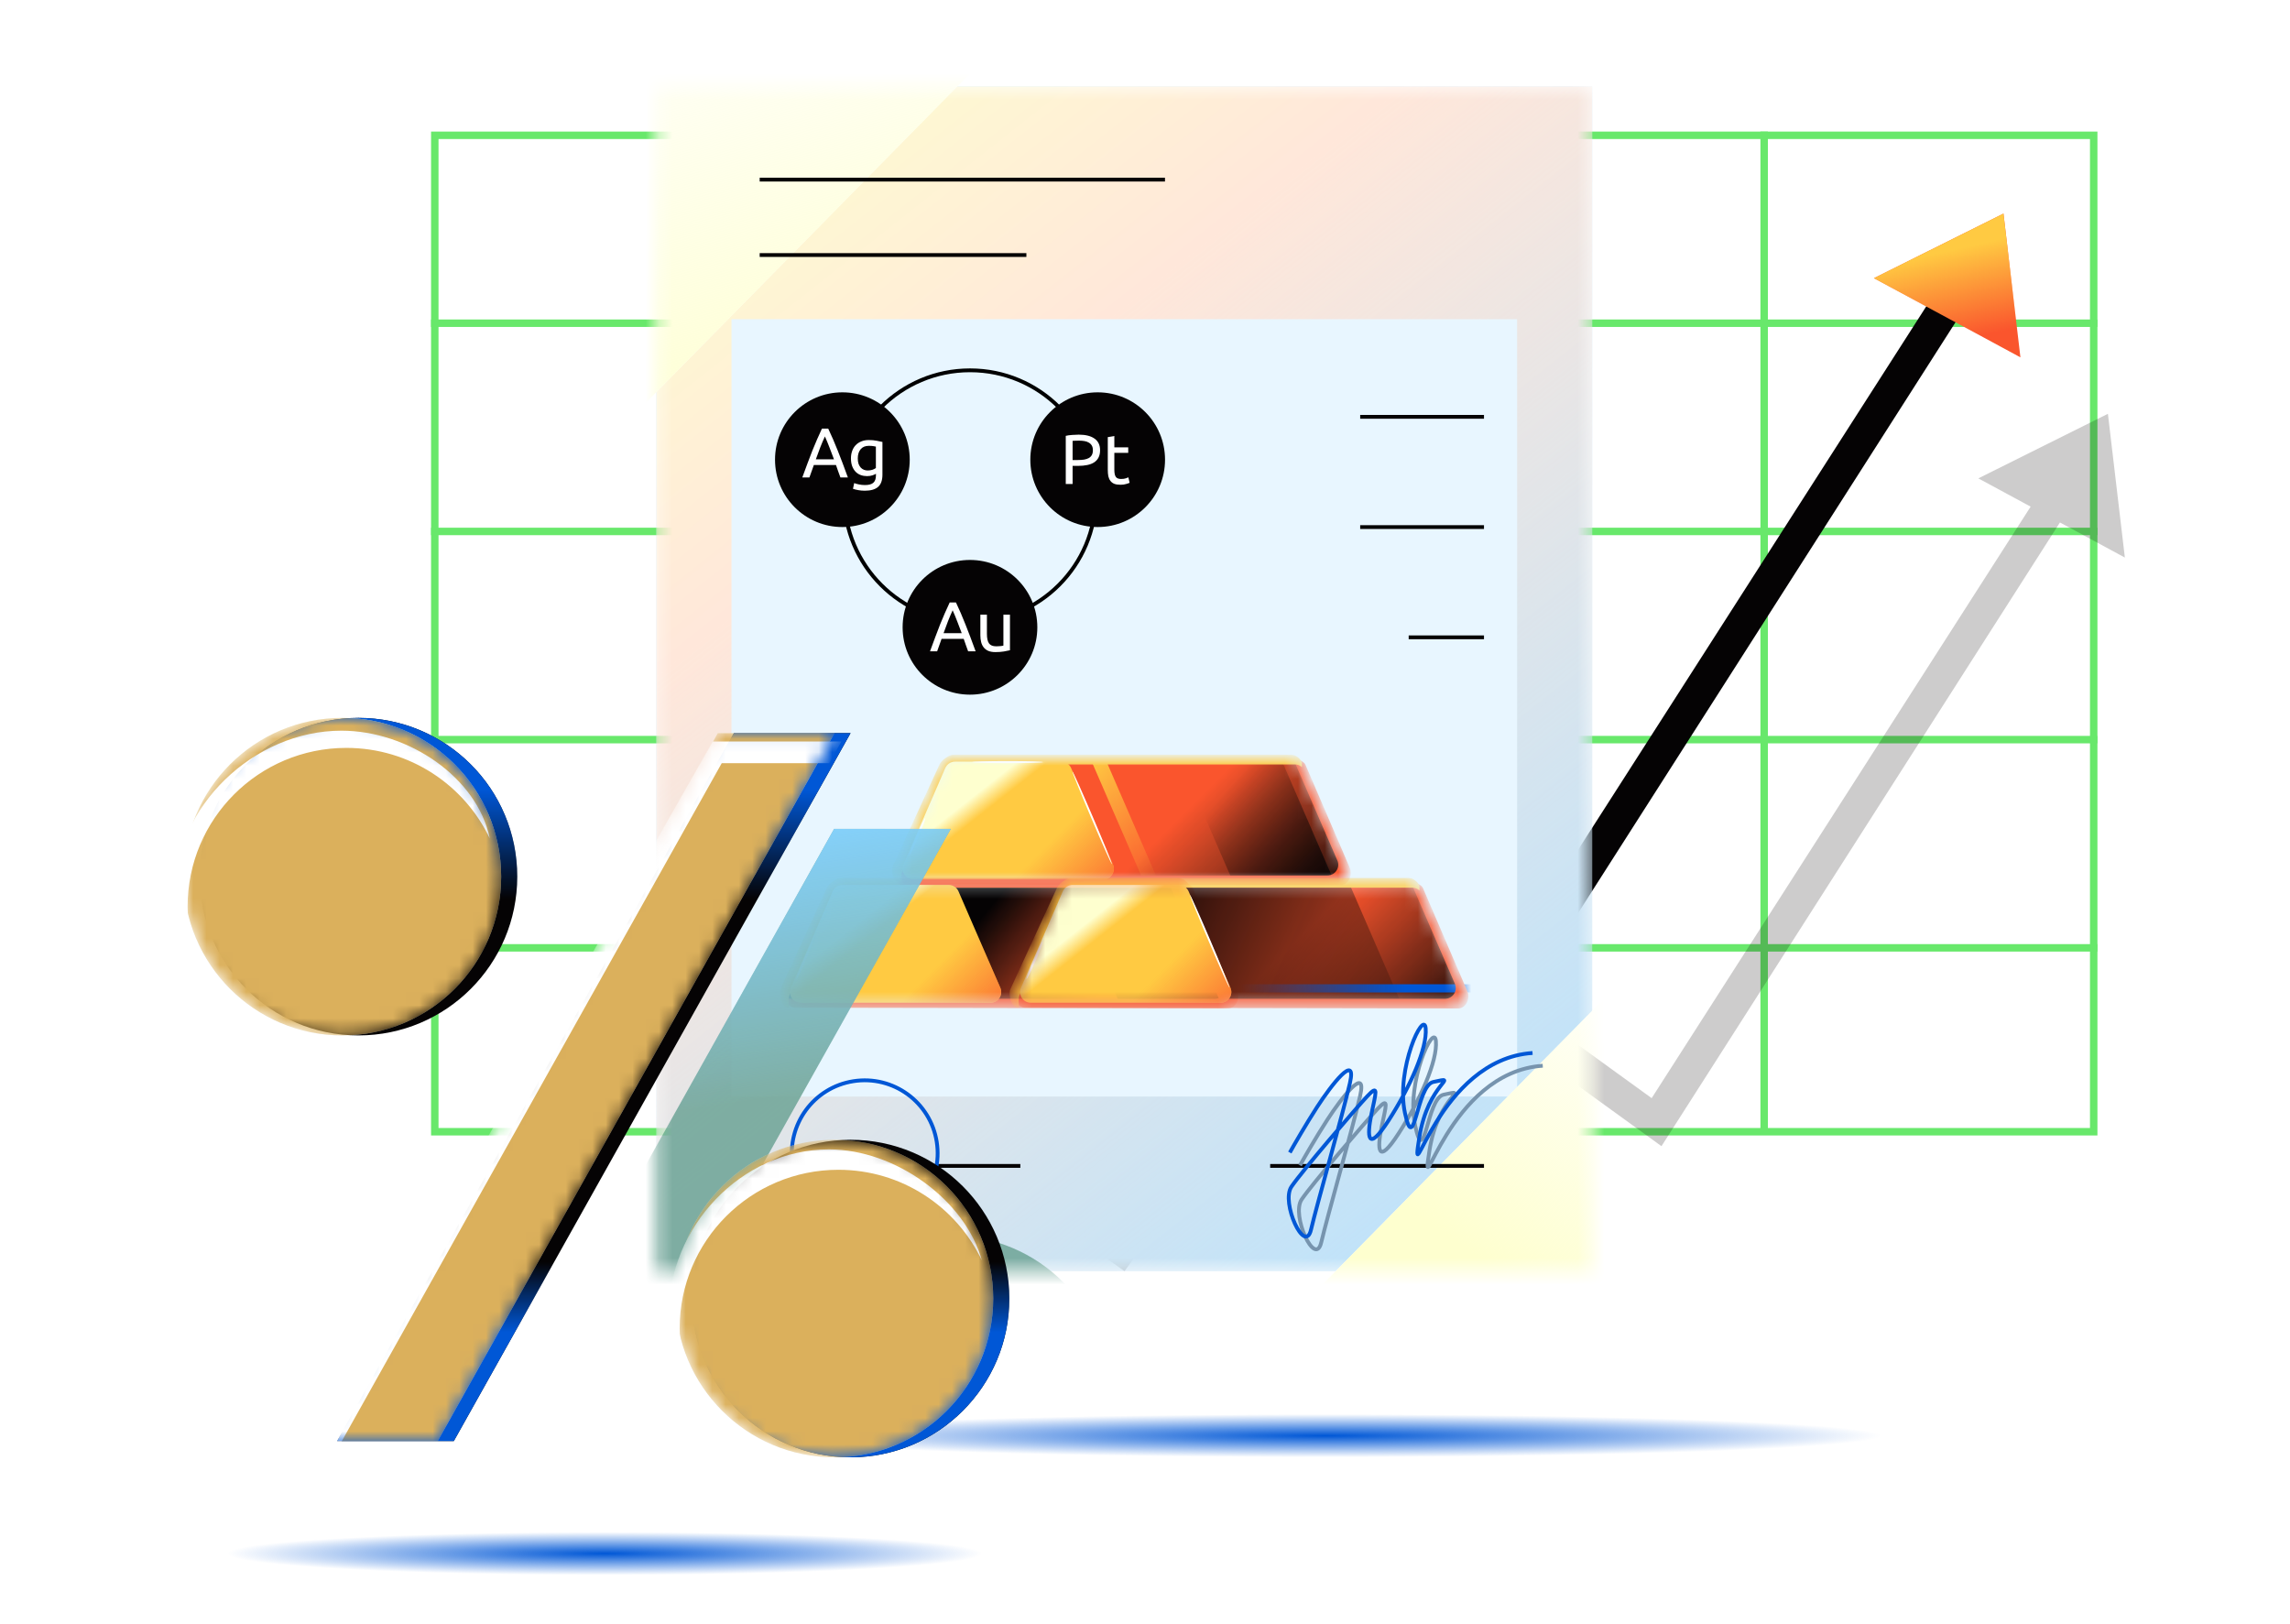
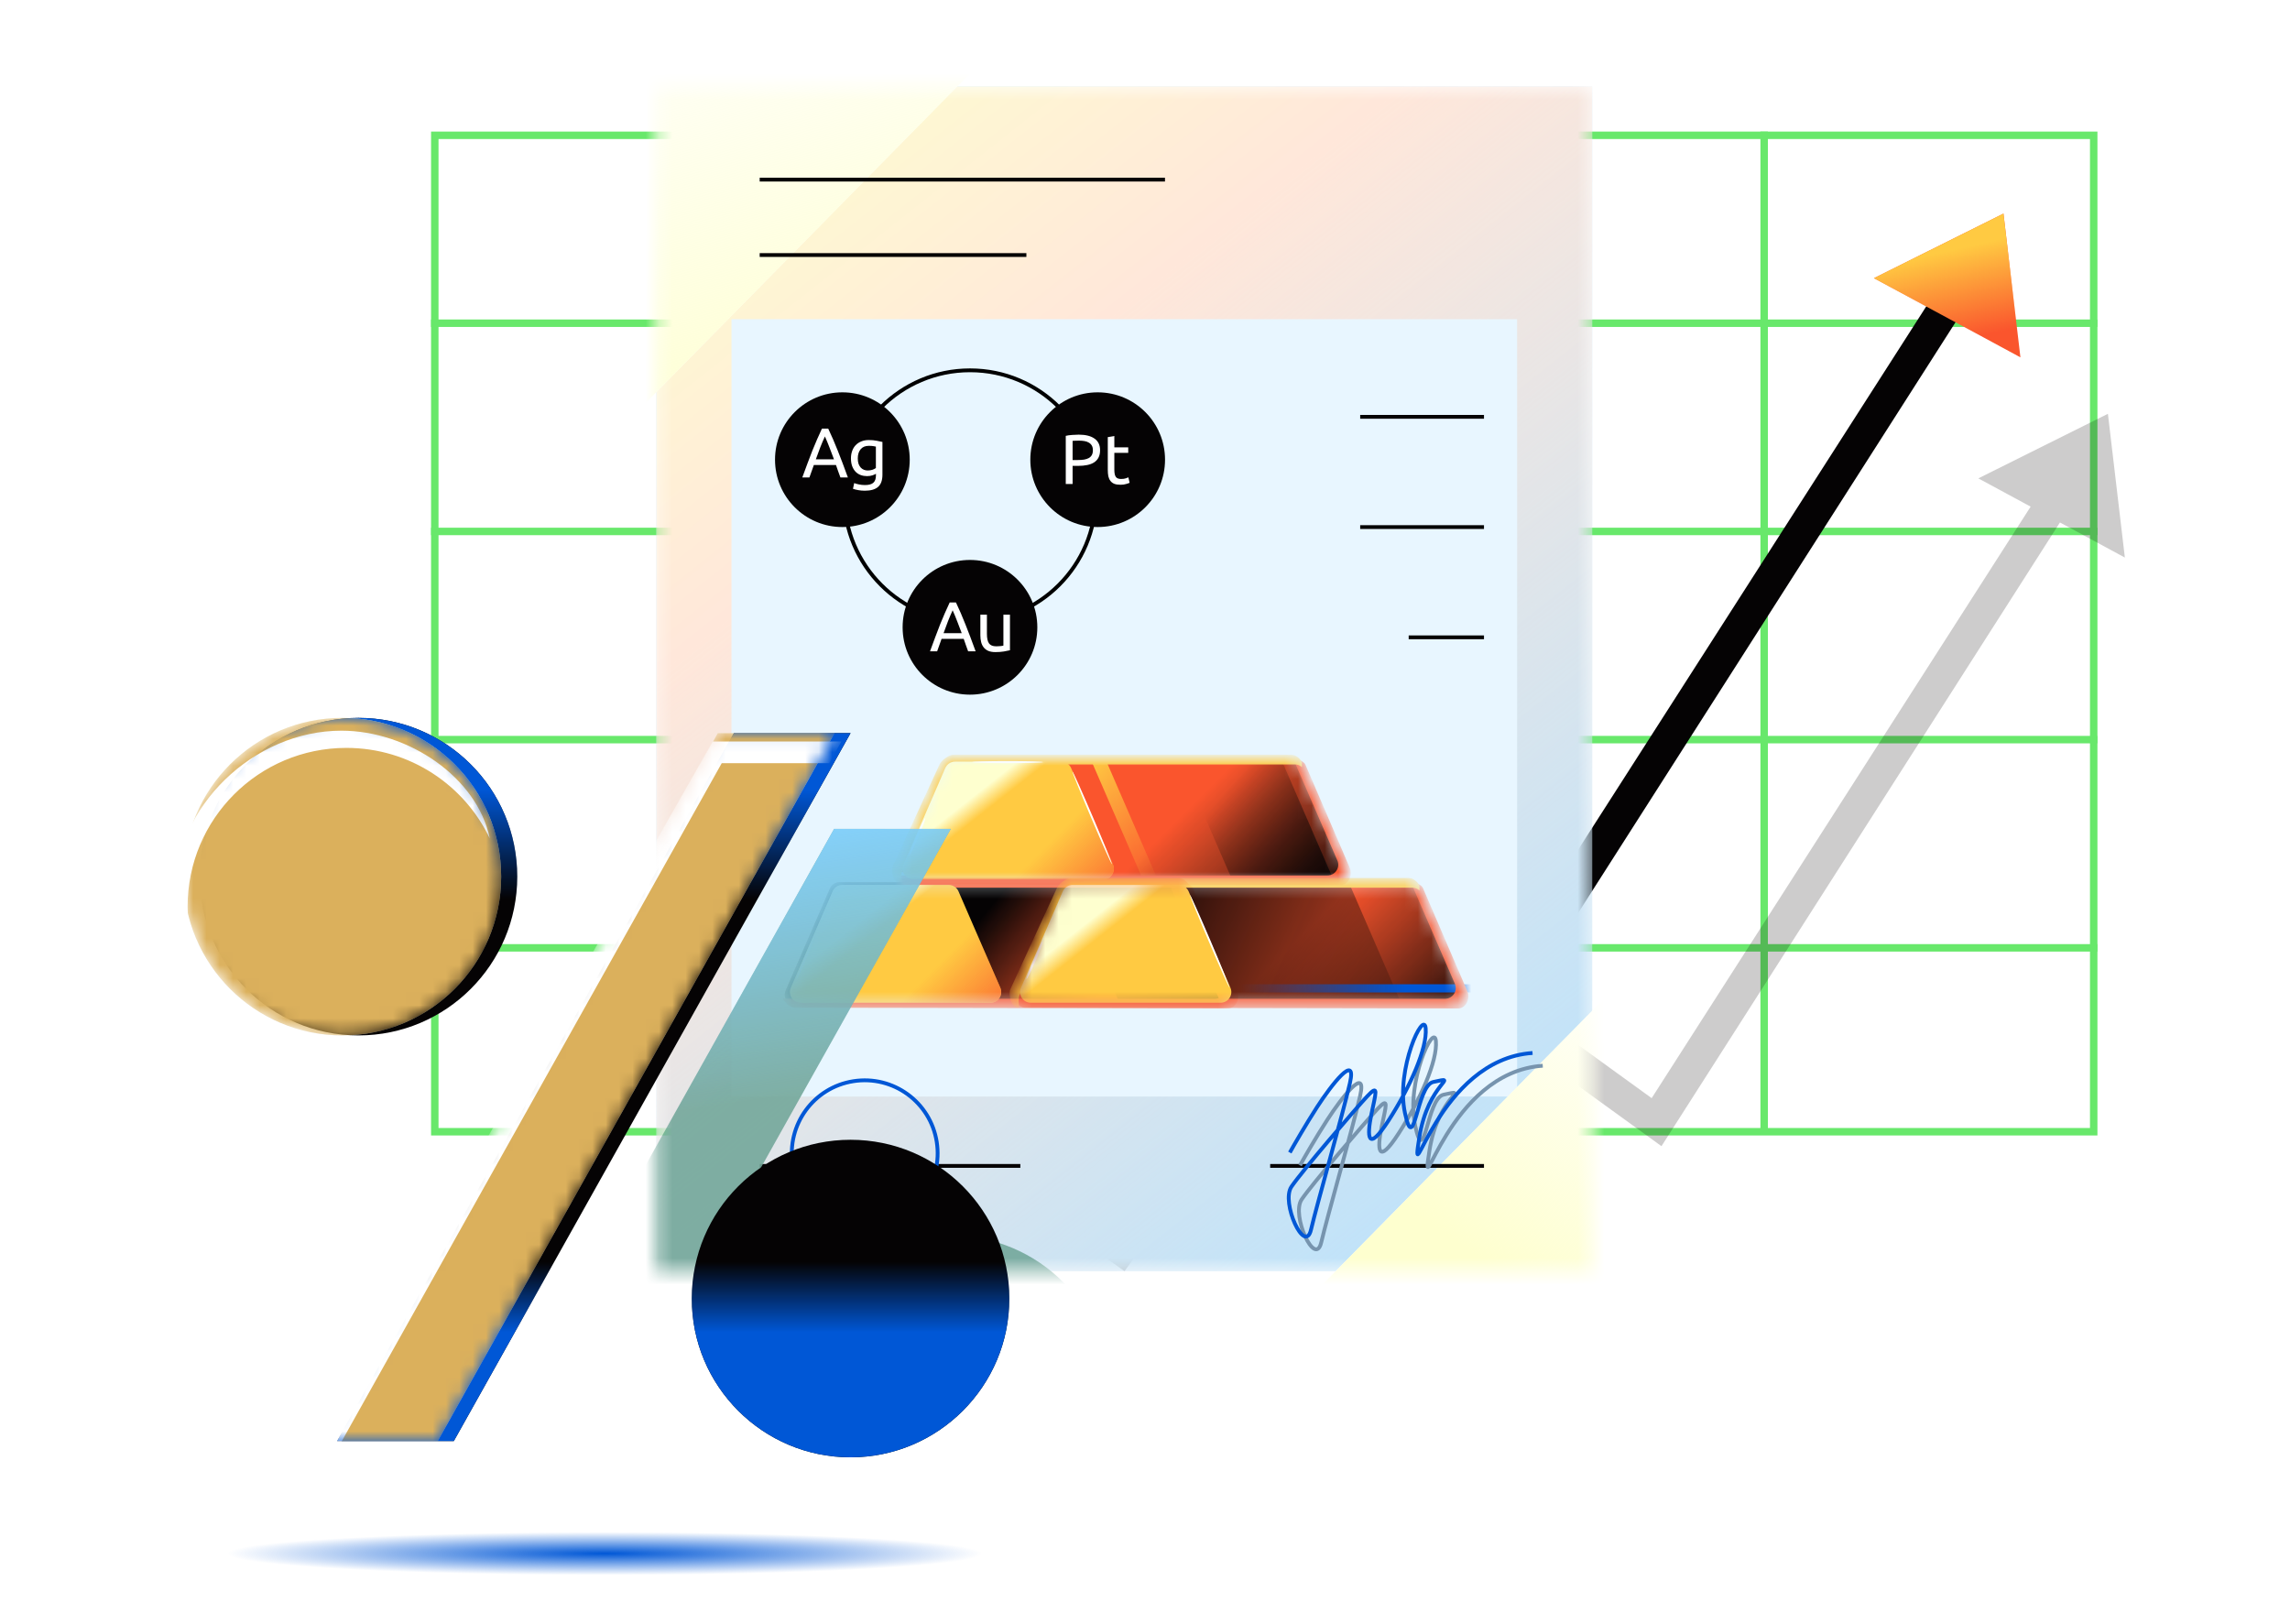
<svg xmlns="http://www.w3.org/2000/svg" width="172" height="122" viewBox="0 0 172 122" fill="none">
  <g clip-path="url(#clip0_31161_103189)">
    <mask id="mask0_31161_103189" style="mask-type:alpha" maskUnits="userSpaceOnUse" x="2" y="-3" width="168" height="128">
      <rect x="2" y="-3" width="168" height="127.12" fill="white" />
    </mask>
    <g mask="url(#mask0_31161_103189)">
      <path d="M132.504 9.883V84.935" stroke="#68E86B" stroke-width="0.56" />
      <path d="M107.473 9.883V84.935" stroke="#68E86B" stroke-width="0.56" />
      <path d="M82.439 9.883V84.935" stroke="#68E86B" stroke-width="0.56" />
      <path d="M57.408 9.883V84.935" stroke="#68E86B" stroke-width="0.56" />
      <path d="M157.535 71.195L32.376 71.195" stroke="#68E86B" stroke-width="0.56" />
      <path d="M157.535 55.555L32.376 55.555" stroke="#68E86B" stroke-width="0.56" />
      <path d="M157.535 39.918L32.376 39.918" stroke="#68E86B" stroke-width="0.56" />
      <path d="M157.535 24.277L32.376 24.277" stroke="#68E86B" stroke-width="0.56" />
      <path fill-rule="evenodd" clip-rule="evenodd" d="M116.213 67.445L147.178 19.113L149.312 20.394L116.95 71.052L94.86 55.056L76.621 80.445L74.6 78.993L94.296 51.575L116.213 67.445Z" fill="#050304" />
      <g filter="url(#filter0_ii_31161_103189)">
        <path d="M150.479 16.044L151.753 26.842L140.748 20.894L150.479 16.044Z" fill="#FA552D" />
        <path d="M150.479 16.044L151.753 26.842L140.748 20.894L150.479 16.044Z" fill="url(#paint0_linear_31161_103189)" />
      </g>
      <g filter="url(#filter1_f_31161_103189)">
-         <path d="M148.366 107.841C148.366 106.947 126.5 106.222 99.527 106.222C72.553 106.222 50.688 106.947 50.688 107.841C50.688 108.736 72.553 109.461 99.527 109.461C126.5 109.461 148.366 108.736 148.366 107.841Z" fill="url(#paint1_radial_31161_103189)" />
-       </g>
+         </g>
      <g filter="url(#filter2_f_31161_103189)">
        <path d="M78.4 116.689C78.4 115.795 63.626 115.07 45.402 115.07C27.178 115.07 12.404 115.795 12.404 116.689C12.404 117.584 27.178 118.309 45.402 118.309C63.626 118.309 78.4 117.584 78.4 116.689Z" fill="url(#paint2_radial_31161_103189)" />
      </g>
      <rect x="32.657" y="10.163" width="124.6" height="74.844" stroke="#68E86B" stroke-width="0.56" />
      <g filter="url(#filter3_f_31161_103189)">
        <path d="M159.597 41.879L158.323 31.082L148.591 35.931L152.52 38.055L124.055 82.484L102.138 66.614L82.441 94.032L84.463 95.484L102.702 70.096L124.792 86.091L154.72 39.244L159.597 41.879Z" fill="#050304" fill-opacity="0.2" />
      </g>
      <mask id="mask1_31161_103189" style="mask-type:alpha" maskUnits="userSpaceOnUse" x="49" y="6" width="71" height="90">
        <rect x="49.299" y="6.492" width="70.291" height="88.992" fill="white" />
      </mask>
      <g mask="url(#mask1_31161_103189)">
        <g filter="url(#filter4_ii_31161_103189)">
          <rect x="49.299" y="6.492" width="70.291" height="88.992" fill="#B5E2FF" />
          <rect x="49.299" y="6.492" width="70.291" height="88.992" fill="url(#paint3_linear_31161_103189)" />
        </g>
        <rect x="54.941" y="23.977" width="59.009" height="58.386" fill="#E8F6FF" />
        <path d="M20.447 58.755L-37.532 50.984L55.176 -43.171L113.155 -35.401L20.447 58.755Z" fill="white" />
        <path d="M20.447 58.755L-37.532 50.984L55.176 -43.171L113.155 -35.401L20.447 58.755Z" fill="url(#paint4_linear_31161_103189)" />
        <path d="M112.702 109.347L89.705 106.265L126.476 68.919L149.473 72.001L112.702 109.347Z" fill="white" />
        <path d="M112.702 109.347L89.705 106.265L126.476 68.919L149.473 72.001L112.702 109.347Z" fill="url(#paint5_linear_31161_103189)" />
        <path d="M57.059 19.156H77.091" stroke="#050304" stroke-width="0.286" />
        <path d="M111.461 39.59H102.162" stroke="#050304" stroke-width="0.286" />
        <path d="M111.461 47.871H105.805" stroke="#050304" stroke-width="0.286" />
        <path d="M57.059 87.574H76.637" stroke="#050304" stroke-width="0.286" />
        <path d="M95.402 87.574H111.461" stroke="#050304" stroke-width="0.286" />
        <path d="M57.059 13.492H87.501" stroke="#050304" stroke-width="0.286" />
        <path d="M111.461 31.309H102.162" stroke="#050304" stroke-width="0.286" />
        <mask id="mask2_31161_103189" style="mask-type:alpha" maskUnits="userSpaceOnUse" x="67" y="57" width="35" height="10">
          <path d="M70.789 57.484C70.916 57.19 71.206 57 71.526 57H96.996C97.316 57 97.606 57.19 97.733 57.484L101.054 65.14C101.284 65.671 100.895 66.264 100.317 66.264H68.205C67.627 66.264 67.238 65.671 67.468 65.14L70.789 57.484Z" fill="white" />
        </mask>
        <g mask="url(#mask2_31161_103189)">
-           <path d="M70.789 57.484C70.916 57.19 71.206 57 71.526 57H96.996C97.316 57 97.606 57.19 97.733 57.484L101.054 65.14C101.284 65.671 100.895 66.264 100.317 66.264H68.205C67.627 66.264 67.238 65.671 67.468 65.14L70.789 57.484Z" fill="#FA552D" />
+           <path d="M70.789 57.484C70.916 57.19 71.206 57 71.526 57H96.996C97.316 57 97.606 57.19 97.733 57.484L101.054 65.14C101.284 65.671 100.895 66.264 100.317 66.264C67.627 66.264 67.238 65.671 67.468 65.14L70.789 57.484Z" fill="#FA552D" />
          <path d="M70.789 57.484C70.916 57.19 71.206 57 71.526 57H96.996C97.316 57 97.606 57.19 97.733 57.484L101.054 65.14C101.284 65.671 100.895 66.264 100.317 66.264H68.205C67.627 66.264 67.238 65.671 67.468 65.14L70.789 57.484Z" fill="url(#paint6_linear_31161_103189)" />
          <path d="M88.598 56.988H96.212L100.236 66.263H92.621L88.598 56.988Z" fill="url(#paint7_linear_31161_103189)" />
          <path d="M81.902 56.988H83.015L87.039 66.263H85.926L81.902 56.988Z" fill="url(#paint8_linear_31161_103189)" />
          <g filter="url(#filter5_f_31161_103189)">
            <path d="M67.256 65.725C67.369 66.02 67.799 66.429 68.154 66.429L100.697 66.486C101.276 66.486 101.622 65.738 101.392 65.208L98.046 57.428C97.939 57.179 97.446 57.012 97.141 57.012L100.448 64.633C100.678 65.164 100.289 65.757 99.71 65.757H67.599C67.549 65.757 67.303 65.733 67.256 65.725Z" fill="#FA552D" />
          </g>
          <g filter="url(#filter6_f_31161_103189)">
            <path d="M71.597 56.688C71.276 56.688 70.698 57.12 70.571 57.414L67.052 65.067C66.903 65.411 67.095 66.508 67.726 66.409C67.683 66.245 67.65 65.728 67.726 65.554L71.047 57.898C71.174 57.604 71.464 57.414 71.784 57.414H97.254C97.456 57.414 97.646 57.49 97.79 57.62V57.265C97.663 56.972 97.315 56.688 96.995 56.688H71.597Z" fill="#FFCA42" />
          </g>
          <g filter="url(#filter7_f_31161_103189)">
            <path d="M71 57.691C71.127 57.397 71.417 57.207 71.737 57.207H79.712C80.032 57.207 80.322 57.397 80.45 57.691L83.591 64.933C83.821 65.464 83.432 66.057 82.854 66.057H68.596C68.017 66.057 67.628 65.464 67.858 64.933L71 57.691Z" fill="#FFCA42" />
            <path d="M71 57.691C71.127 57.397 71.417 57.207 71.737 57.207H79.712C80.032 57.207 80.322 57.397 80.45 57.691L83.591 64.933C83.821 65.464 83.432 66.057 82.854 66.057H68.596C68.017 66.057 67.628 65.464 67.858 64.933L71 57.691Z" fill="url(#paint9_linear_31161_103189)" />
            <path d="M71 57.691C71.127 57.397 71.417 57.207 71.737 57.207H79.712C80.032 57.207 80.322 57.397 80.45 57.691L83.591 64.933C83.821 65.464 83.432 66.057 82.854 66.057H68.596C68.017 66.057 67.628 65.464 67.858 64.933L71 57.691Z" fill="url(#paint10_linear_31161_103189)" />
          </g>
          <g filter="url(#filter8_f_31161_103189)">
            <ellipse cx="75.681" cy="57.243" rx="0.077" ry="2.667" transform="rotate(-90 75.681 57.243)" fill="white" />
          </g>
          <g filter="url(#filter9_f_31161_103189)">
            <ellipse cx="68.886" cy="62.866" rx="0.079" ry="1.539" transform="rotate(23.338 68.886 62.866)" fill="white" />
          </g>
          <g filter="url(#filter10_f_31161_103189)">
            <ellipse cx="82.035" cy="61.432" rx="0.07" ry="3.786" transform="rotate(-23.075 82.035 61.432)" fill="white" />
          </g>
        </g>
        <mask id="mask3_31161_103189" style="mask-type:alpha" maskUnits="userSpaceOnUse" x="58" y="66" width="35" height="10">
          <path d="M62.33 66.746C62.457 66.452 62.747 66.262 63.067 66.262H88.537C88.857 66.262 89.147 66.452 89.274 66.746L92.595 74.402C92.825 74.933 92.436 75.525 91.858 75.525H59.746C59.168 75.525 58.779 74.933 59.009 74.402L62.33 66.746Z" fill="white" />
        </mask>
        <g mask="url(#mask3_31161_103189)">
          <path d="M62.33 66.746C62.457 66.452 62.747 66.262 63.067 66.262H88.537C88.857 66.262 89.147 66.452 89.274 66.746L92.595 74.402C92.825 74.933 92.436 75.525 91.858 75.525H59.746C59.168 75.525 58.779 74.933 59.009 74.402L62.33 66.746Z" fill="#FA552D" />
          <path d="M62.33 66.746C62.457 66.452 62.747 66.262 63.067 66.262H88.537C88.857 66.262 89.147 66.452 89.274 66.746L92.595 74.402C92.825 74.933 92.436 75.525 91.858 75.525H59.746C59.168 75.525 58.779 74.933 59.009 74.402L62.33 66.746Z" fill="url(#paint11_linear_31161_103189)" />
          <path d="M80.139 66.25H87.753L91.777 75.525H84.162L80.139 66.25Z" fill="url(#paint12_linear_31161_103189)" />
          <g filter="url(#filter11_f_31161_103189)">
            <path d="M58.799 74.986C58.912 75.281 59.342 75.691 59.697 75.691L92.24 75.748C92.819 75.748 93.165 75 92.934 74.469L89.589 66.689C89.481 66.441 88.989 66.273 88.684 66.273L91.99 73.895C92.221 74.426 91.832 75.019 91.253 75.019H59.142C59.092 75.019 58.846 74.995 58.799 74.986Z" fill="#FA552D" />
          </g>
          <g filter="url(#filter12_f_31161_103189)">
-             <path d="M63.138 65.949C62.818 65.949 62.239 66.382 62.112 66.676L58.593 74.329C58.444 74.673 58.636 75.77 59.267 75.67C59.224 75.506 59.191 74.99 59.267 74.816L62.588 67.159C62.715 66.866 63.005 66.676 63.325 66.676H88.795C88.997 66.676 89.187 66.751 89.332 66.881V66.527C89.204 66.233 88.856 65.949 88.536 65.949H63.138Z" fill="#FFCA42" />
            <path d="M63.138 65.949C62.818 65.949 62.239 66.382 62.112 66.676L58.593 74.329C58.444 74.673 58.636 75.77 59.267 75.67C59.224 75.506 59.191 74.99 59.267 74.816L62.588 67.159C62.715 66.866 63.005 66.676 63.325 66.676H88.795C88.997 66.676 89.187 66.751 89.332 66.881V66.527C89.204 66.233 88.856 65.949 88.536 65.949H63.138Z" fill="url(#paint13_linear_31161_103189)" />
          </g>
          <g filter="url(#filter13_f_31161_103189)">
            <path d="M62.543 66.953C62.67 66.659 62.96 66.469 63.28 66.469H71.255C71.576 66.469 71.865 66.659 71.993 66.953L75.134 74.195C75.364 74.726 74.975 75.319 74.397 75.319H60.139C59.56 75.319 59.171 74.726 59.401 74.195L62.543 66.953Z" fill="#FFCA42" />
            <path d="M62.543 66.953C62.67 66.659 62.96 66.469 63.28 66.469H71.255C71.576 66.469 71.865 66.659 71.993 66.953L75.134 74.195C75.364 74.726 74.975 75.319 74.397 75.319H60.139C59.56 75.319 59.171 74.726 59.401 74.195L62.543 66.953Z" fill="url(#paint14_linear_31161_103189)" />
            <path d="M62.543 66.953C62.67 66.659 62.96 66.469 63.28 66.469H71.255C71.576 66.469 71.865 66.659 71.993 66.953L75.134 74.195C75.364 74.726 74.975 75.319 74.397 75.319H60.139C59.56 75.319 59.171 74.726 59.401 74.195L62.543 66.953Z" fill="url(#paint15_linear_31161_103189)" />
          </g>
          <g filter="url(#filter14_f_31161_103189)">
            <ellipse cx="60.427" cy="72.128" rx="0.079" ry="1.539" transform="rotate(23.338 60.427 72.128)" fill="white" />
          </g>
        </g>
        <mask id="mask4_31161_103189" style="mask-type:alpha" maskUnits="userSpaceOnUse" x="76" y="66" width="34" height="10">
          <path d="M79.613 66.746C79.741 66.452 80.03 66.262 80.35 66.262H105.82C106.14 66.262 106.43 66.452 106.557 66.746L109.878 74.402C110.109 74.933 109.72 75.525 109.141 75.525H77.029C76.451 75.525 76.062 74.933 76.292 74.402L79.613 66.746Z" fill="white" />
        </mask>
        <g mask="url(#mask4_31161_103189)">
          <path d="M79.613 66.746C79.741 66.452 80.03 66.262 80.35 66.262H105.82C106.14 66.262 106.43 66.452 106.557 66.746L109.878 74.402C110.109 74.933 109.72 75.525 109.141 75.525H77.029C76.451 75.525 76.062 74.933 76.292 74.402L79.613 66.746Z" fill="#FA552D" />
          <path d="M79.613 66.746C79.741 66.452 80.03 66.262 80.35 66.262H105.82C106.14 66.262 106.43 66.452 106.557 66.746L109.878 74.402C110.109 74.933 109.72 75.525 109.141 75.525H77.029C76.451 75.525 76.062 74.933 76.292 74.402L79.613 66.746Z" fill="url(#paint16_linear_31161_103189)" />
          <path d="M86.482 66.25H101.293L105.317 75.525H90.506L86.482 66.25Z" fill="url(#paint17_linear_31161_103189)" />
          <g filter="url(#filter15_f_31161_103189)">
            <rect x="90.834" y="73.93" width="20.181" height="0.617" fill="url(#paint18_linear_31161_103189)" />
          </g>
          <g filter="url(#filter16_f_31161_103189)">
            <path d="M76.082 74.986C76.195 75.281 76.625 75.691 76.98 75.691L109.523 75.748C110.102 75.748 110.448 75 110.218 74.469L106.872 66.689C106.765 66.441 106.273 66.273 105.967 66.273L109.274 73.895C109.504 74.426 109.115 75.019 108.536 75.019H76.425C76.375 75.019 76.129 74.995 76.082 74.986Z" fill="#FA552D" />
          </g>
          <g filter="url(#filter17_f_31161_103189)">
            <path d="M80.421 65.949C80.101 65.949 79.523 66.382 79.395 66.676L75.876 74.329C75.727 74.673 75.919 75.77 76.55 75.67C76.507 75.506 76.475 74.99 76.55 74.816L79.871 67.159C79.999 66.866 80.288 66.676 80.608 66.676H106.078C106.28 66.676 106.47 66.751 106.615 66.881V66.527C106.488 66.233 106.139 65.949 105.819 65.949H80.421Z" fill="#FFCA42" />
          </g>
          <g filter="url(#filter18_f_31161_103189)">
            <path d="M79.826 66.953C79.954 66.659 80.243 66.469 80.563 66.469H88.538C88.859 66.469 89.148 66.659 89.276 66.953L92.417 74.195C92.647 74.726 92.258 75.319 91.68 75.319H77.422C76.843 75.319 76.454 74.726 76.685 74.195L79.826 66.953Z" fill="#FFCA42" />
-             <path d="M79.826 66.953C79.954 66.659 80.243 66.469 80.563 66.469H88.538C88.859 66.469 89.148 66.659 89.276 66.953L92.417 74.195C92.647 74.726 92.258 75.319 91.68 75.319H77.422C76.843 75.319 76.454 74.726 76.685 74.195L79.826 66.953Z" fill="url(#paint19_linear_31161_103189)" />
            <path d="M79.826 66.953C79.954 66.659 80.243 66.469 80.563 66.469H88.538C88.859 66.469 89.148 66.659 89.276 66.953L92.417 74.195C92.647 74.726 92.258 75.319 91.68 75.319H77.422C76.843 75.319 76.454 74.726 76.685 74.195L79.826 66.953Z" fill="url(#paint20_linear_31161_103189)" />
          </g>
          <g filter="url(#filter19_f_31161_103189)">
            <ellipse cx="77.71" cy="72.128" rx="0.079" ry="1.539" transform="rotate(23.338 77.71 72.128)" fill="white" />
          </g>
          <g filter="url(#filter20_f_31161_103189)">
            <ellipse cx="90.859" cy="70.694" rx="0.07" ry="3.786" transform="rotate(-23.075 90.859 70.694)" fill="white" />
          </g>
        </g>
        <circle cx="72.859" cy="37.26" r="9.445" stroke="black" stroke-width="0.286" />
        <circle cx="72.854" cy="47.118" r="5.059" fill="#050304" />
        <path d="M72.716 48.921C72.657 48.763 72.6 48.607 72.547 48.456C72.494 48.3 72.44 48.143 72.383 47.985H70.721L70.388 48.921H69.853C69.995 48.533 70.127 48.175 70.25 47.847C70.374 47.515 70.494 47.201 70.61 46.905C70.73 46.609 70.848 46.326 70.965 46.058C71.081 45.787 71.203 45.519 71.33 45.254H71.801C71.928 45.519 72.05 45.787 72.166 46.058C72.283 46.326 72.399 46.609 72.515 46.905C72.635 47.201 72.757 47.515 72.881 47.847C73.004 48.175 73.136 48.533 73.278 48.921H72.716ZM72.235 47.561C72.122 47.254 72.009 46.958 71.896 46.672C71.787 46.383 71.672 46.106 71.552 45.841C71.429 46.106 71.311 46.383 71.198 46.672C71.088 46.958 70.979 47.254 70.87 47.561H72.235Z" fill="white" />
        <path d="M75.857 48.842C75.744 48.87 75.594 48.9 75.407 48.932C75.224 48.964 75.01 48.98 74.767 48.98C74.555 48.98 74.377 48.95 74.232 48.89C74.088 48.826 73.971 48.738 73.883 48.625C73.795 48.512 73.731 48.38 73.693 48.228C73.654 48.073 73.634 47.902 73.634 47.715V46.169H74.126V47.609C74.126 47.944 74.18 48.184 74.285 48.329C74.391 48.473 74.569 48.546 74.82 48.546C74.873 48.546 74.927 48.544 74.984 48.54C75.04 48.537 75.093 48.533 75.143 48.53C75.192 48.523 75.236 48.517 75.275 48.514C75.317 48.507 75.347 48.5 75.365 48.493V46.169H75.857V48.842Z" fill="white" />
        <circle cx="63.27" cy="34.528" r="5.059" fill="#050304" />
        <path d="M63.123 35.863C63.063 35.704 63.006 35.549 62.953 35.397C62.901 35.242 62.846 35.085 62.789 34.926H61.128L60.794 35.863H60.26C60.401 35.475 60.533 35.117 60.657 34.788C60.78 34.457 60.9 34.143 61.017 33.846C61.136 33.55 61.255 33.268 61.371 33C61.487 32.728 61.609 32.46 61.736 32.195H62.207C62.334 32.46 62.456 32.728 62.572 33C62.689 33.268 62.805 33.55 62.922 33.846C63.042 34.143 63.163 34.457 63.287 34.788C63.41 35.117 63.543 35.475 63.684 35.863H63.123ZM62.641 34.503C62.528 34.196 62.415 33.899 62.303 33.614C62.193 33.324 62.078 33.047 61.959 32.783C61.835 33.047 61.717 33.324 61.604 33.614C61.495 33.899 61.385 34.196 61.276 34.503H62.641Z" fill="white" />
        <path d="M65.792 35.587C65.75 35.616 65.667 35.653 65.544 35.699C65.424 35.741 65.283 35.762 65.12 35.762C64.954 35.762 64.797 35.736 64.649 35.683C64.505 35.63 64.378 35.549 64.268 35.439C64.159 35.327 64.073 35.187 64.009 35.021C63.946 34.855 63.914 34.658 63.914 34.429C63.914 34.227 63.944 34.044 64.004 33.878C64.064 33.709 64.15 33.564 64.263 33.444C64.379 33.321 64.521 33.225 64.686 33.158C64.852 33.088 65.039 33.053 65.247 33.053C65.477 33.053 65.676 33.07 65.845 33.106C66.018 33.137 66.163 33.167 66.279 33.196V35.651C66.279 36.074 66.17 36.381 65.951 36.572C65.733 36.762 65.401 36.858 64.956 36.858C64.783 36.858 64.619 36.843 64.464 36.815C64.312 36.787 64.18 36.754 64.067 36.715L64.157 36.286C64.256 36.325 64.376 36.358 64.517 36.387C64.662 36.418 64.812 36.434 64.967 36.434C65.26 36.434 65.47 36.376 65.597 36.26C65.727 36.143 65.792 35.958 65.792 35.704V35.587ZM65.787 33.545C65.738 33.531 65.671 33.518 65.586 33.508C65.505 33.494 65.394 33.487 65.253 33.487C64.988 33.487 64.783 33.573 64.639 33.746C64.498 33.919 64.427 34.148 64.427 34.434C64.427 34.593 64.447 34.728 64.485 34.841C64.528 34.954 64.582 35.048 64.649 35.122C64.72 35.196 64.799 35.251 64.888 35.286C64.979 35.321 65.073 35.339 65.168 35.339C65.299 35.339 65.418 35.321 65.528 35.286C65.637 35.247 65.724 35.203 65.787 35.154V33.545Z" fill="white" />
        <circle cx="82.446" cy="34.528" r="5.059" fill="#050304" />
        <path d="M81.023 32.648C81.538 32.648 81.933 32.747 82.208 32.945C82.487 33.139 82.626 33.43 82.626 33.818C82.626 34.03 82.587 34.211 82.51 34.363C82.436 34.511 82.326 34.633 82.181 34.728C82.04 34.82 81.868 34.887 81.663 34.929C81.458 34.972 81.227 34.993 80.97 34.993H80.562V36.353H80.049V32.738C80.194 32.703 80.354 32.68 80.53 32.67C80.71 32.656 80.874 32.648 81.023 32.648ZM81.065 33.098C80.846 33.098 80.679 33.104 80.562 33.114V34.554H80.948C81.125 34.554 81.284 34.543 81.425 34.522C81.566 34.497 81.684 34.458 81.779 34.405C81.878 34.349 81.954 34.273 82.007 34.178C82.06 34.083 82.086 33.961 82.086 33.813C82.086 33.672 82.058 33.555 82.002 33.463C81.949 33.372 81.875 33.299 81.779 33.246C81.688 33.19 81.58 33.151 81.457 33.13C81.333 33.109 81.203 33.098 81.065 33.098Z" fill="white" />
        <path d="M83.697 33.601H84.74V34.014H83.697V35.284C83.697 35.422 83.708 35.536 83.729 35.628C83.75 35.716 83.782 35.787 83.824 35.84C83.867 35.889 83.919 35.924 83.983 35.945C84.046 35.967 84.121 35.977 84.205 35.977C84.353 35.977 84.472 35.961 84.56 35.929C84.651 35.894 84.715 35.87 84.75 35.855L84.846 36.263C84.796 36.288 84.71 36.318 84.586 36.353C84.463 36.392 84.322 36.411 84.163 36.411C83.976 36.411 83.821 36.388 83.697 36.342C83.577 36.293 83.48 36.221 83.406 36.125C83.332 36.03 83.279 35.914 83.247 35.776C83.219 35.635 83.205 35.473 83.205 35.289V32.834L83.697 32.749V33.601Z" fill="white" />
        <circle cx="64.948" cy="86.621" r="5.476" transform="rotate(-8.952 64.948 86.621)" stroke="#0057D6" stroke-width="0.286" />
        <g filter="url(#filter21_f_31161_103189)">
          <path d="M97.645 87.528C97.981 86.925 98.861 85.397 99.699 84.102C100.746 82.482 102.702 79.944 102.155 82.323C101.608 84.702 99.689 91.394 99.237 93.32C98.785 95.246 96.96 91.279 97.765 90.095C98.569 88.912 102.57 84.253 103.47 83.29C104.37 82.328 104.094 83.061 103.767 84.671C103.44 86.281 103.441 87.629 105.065 85.113C106.689 82.598 107.973 79.668 107.85 78.203C107.728 76.738 105.582 81.251 106.294 84.561C107.006 87.872 107.158 82.497 108.415 82.227C110.533 81.771 108.026 82.205 107.364 86.426C106.612 91.23 108.727 80.534 115.875 80.049" stroke="#7794AE" stroke-width="0.286" />
        </g>
        <path d="M96.877 86.57C97.213 85.968 98.094 84.44 98.931 83.144C99.978 81.525 101.934 78.987 101.388 81.366C100.841 83.745 98.921 90.437 98.469 92.363C98.017 94.289 96.193 90.322 96.997 89.138C97.801 87.955 101.803 83.296 102.702 82.333C103.602 81.371 103.327 82.103 102.999 83.714C102.672 85.324 102.673 86.672 104.298 84.156C105.922 81.641 107.205 78.711 107.083 77.246C106.96 75.781 104.814 80.294 105.526 83.604C106.238 86.915 106.39 81.54 107.648 81.27C109.765 80.814 107.258 81.248 106.597 85.469C105.844 90.273 107.96 79.577 115.108 79.092" stroke="#0057D6" stroke-width="0.286" />
        <g opacity="0.9" filter="url(#filter22_f_31161_103189)">
          <path d="M46.38 73.039C46.38 79.621 41.041 84.965 34.454 84.965C27.868 84.965 22.529 79.621 22.529 73.039C22.529 66.448 27.868 61.113 34.454 61.113C41.041 61.113 46.38 66.448 46.38 73.039Z" fill="#73A79A" />
-           <path d="M46.38 73.039C46.38 79.621 41.041 84.965 34.454 84.965C27.868 84.965 22.529 79.621 22.529 73.039C22.529 66.448 27.868 61.113 34.454 61.113C41.041 61.113 46.38 66.448 46.38 73.039Z" fill="url(#paint21_linear_31161_103189)" />
          <path d="M62.649 62.26H71.413L41.616 115.432H32.852L62.649 62.26Z" fill="#73A79A" />
          <path d="M62.649 62.26H71.413L41.616 115.432H32.852L62.649 62.26Z" fill="url(#paint22_linear_31161_103189)" />
          <path d="M71.412 116.654C77.999 116.654 83.338 111.31 83.338 104.728C83.338 98.138 77.999 92.803 71.412 92.803C64.826 92.803 59.487 98.138 59.487 104.728C59.487 111.31 64.826 116.654 71.412 116.654Z" fill="#73A79A" />
          <path d="M71.412 116.654C77.999 116.654 83.338 111.31 83.338 104.728C83.338 98.138 77.999 92.803 71.412 92.803C64.826 92.803 59.487 98.138 59.487 104.728C59.487 111.31 64.826 116.654 71.412 116.654Z" fill="url(#paint23_linear_31161_103189)" />
        </g>
      </g>
      <path d="M38.851 65.847C38.851 72.43 33.512 77.773 26.925 77.773C20.339 77.773 15 72.43 15 65.847C15 59.257 20.339 53.922 26.925 53.922C33.512 53.922 38.851 59.257 38.851 65.847Z" fill="#050304" />
      <path d="M38.851 65.847C38.851 72.43 33.512 77.773 26.925 77.773C20.339 77.773 15 72.43 15 65.847C15 59.257 20.339 53.922 26.925 53.922C33.512 53.922 38.851 59.257 38.851 65.847Z" fill="url(#paint24_linear_31161_103189)" />
      <path d="M55.12 55.068H63.884L34.086 108.24H25.322L55.12 55.068Z" fill="#050304" />
      <path d="M55.12 55.068H63.884L34.086 108.24H25.322L55.12 55.068Z" fill="url(#paint25_linear_31161_103189)" />
      <path d="M63.883 109.462C70.469 109.462 75.809 104.119 75.809 97.537C75.809 90.946 70.469 85.611 63.883 85.611C57.297 85.611 51.958 90.946 51.958 97.537C51.958 104.119 57.297 109.462 63.883 109.462Z" fill="#050304" />
      <path d="M63.883 109.462C70.469 109.462 75.809 104.119 75.809 97.537C75.809 90.946 70.469 85.611 63.883 85.611C57.297 85.611 51.958 90.946 51.958 97.537C51.958 104.119 57.297 109.462 63.883 109.462Z" fill="url(#paint26_linear_31161_103189)" />
      <mask id="mask5_31161_103189" style="mask-type:alpha" maskUnits="userSpaceOnUse" x="13" y="53" width="62" height="57">
        <path d="M37.642 65.847C37.642 72.43 32.303 77.773 25.716 77.773C19.13 77.773 13.791 72.43 13.791 65.847C13.791 59.257 19.13 53.922 25.716 53.922C32.303 53.922 37.642 59.257 37.642 65.847Z" fill="white" />
        <path d="M53.911 55.068H62.675L32.877 108.24H24.113L53.911 55.068Z" fill="white" />
-         <path d="M62.674 109.462C69.26 109.462 74.6 104.119 74.6 97.537C74.6 90.946 69.26 85.611 62.674 85.611C56.088 85.611 50.749 90.946 50.749 97.537C50.749 104.119 56.088 109.462 62.674 109.462Z" fill="white" />
      </mask>
      <g mask="url(#mask5_31161_103189)">
        <g filter="url(#filter23_ii_31161_103189)">
          <path d="M37.642 65.847C37.642 72.43 32.303 77.773 25.716 77.773C19.13 77.773 13.791 72.43 13.791 65.847C13.791 59.257 19.13 53.922 25.716 53.922C32.303 53.922 37.642 59.257 37.642 65.847Z" fill="#E1F1FF" />
          <path d="M37.642 65.847C37.642 72.43 32.303 77.773 25.716 77.773C19.13 77.773 13.791 72.43 13.791 65.847C13.791 59.257 19.13 53.922 25.716 53.922C32.303 53.922 37.642 59.257 37.642 65.847Z" fill="url(#paint27_linear_31161_103189)" />
          <path d="M37.642 65.847C37.642 72.43 32.303 77.773 25.716 77.773C19.13 77.773 13.791 72.43 13.791 65.847C13.791 59.257 19.13 53.922 25.716 53.922C32.303 53.922 37.642 59.257 37.642 65.847Z" fill="#DBB05C" />
          <path d="M53.911 55.068H62.675L32.877 108.24H24.113L53.911 55.068Z" fill="#E1F1FF" />
          <path d="M53.911 55.068H62.675L32.877 108.24H24.113L53.911 55.068Z" fill="url(#paint28_linear_31161_103189)" />
          <path d="M53.911 55.068H62.675L32.877 108.24H24.113L53.911 55.068Z" fill="#DBB05C" />
          <path d="M62.674 109.462C69.26 109.462 74.6 104.119 74.6 97.537C74.6 90.946 69.26 85.611 62.674 85.611C56.088 85.611 50.749 90.946 50.749 97.537C50.749 104.119 56.088 109.462 62.674 109.462Z" fill="#E1F1FF" />
          <path d="M62.674 109.462C69.26 109.462 74.6 104.119 74.6 97.537C74.6 90.946 69.26 85.611 62.674 85.611C56.088 85.611 50.749 90.946 50.749 97.537C50.749 104.119 56.088 109.462 62.674 109.462Z" fill="url(#paint29_linear_31161_103189)" />
          <path d="M62.674 109.462C69.26 109.462 74.6 104.119 74.6 97.537C74.6 90.946 69.26 85.611 62.674 85.611C56.088 85.611 50.749 90.946 50.749 97.537C50.749 104.119 56.088 109.462 62.674 109.462Z" fill="#DBB05C" />
        </g>
        <g filter="url(#filter24_df_31161_103189)">
          <path d="M36.789 61.412C35.846 56.82 30.663 53.316 25.643 53.316C19.057 53.316 13.094 59.023 13.094 65.614C13.094 67.445 13.626 69.37 14.941 70.964C14.392 69.594 14.09 68.1 14.09 66.535C14.09 59.944 19.429 54.609 26.015 54.609C30.769 54.609 34.873 57.388 36.789 61.412Z" fill="white" />
          <path d="M53.528 54.129H63.198L62.287 55.755H54.21L24.798 108.239H22.764L53.528 54.129Z" fill="white" />
          <path d="M73.747 93.102C72.493 88.585 67.279 84.767 62.259 84.767C55.673 84.767 50.211 90.6 50.211 97.191C50.211 99.022 50.711 101.228 51.898 102.653C51.35 101.284 51.048 99.789 51.048 98.224C51.048 91.633 56.387 86.298 62.973 86.298C67.727 86.298 71.831 89.077 73.747 93.102Z" fill="white" />
        </g>
      </g>
    </g>
  </g>
  <defs>
    <filter id="filter0_ii_31161_103189" x="140.524" y="15.819" width="11.454" height="11.245" filterUnits="userSpaceOnUse" color-interpolation-filters="sRGB">
      <feFlood flood-opacity="0" result="BackgroundImageFix" />
      <feBlend mode="normal" in="SourceGraphic" in2="BackgroundImageFix" result="shape" />
      <feColorMatrix in="SourceAlpha" type="matrix" values="0 0 0 0 0 0 0 0 0 0 0 0 0 0 0 0 0 0 127 0" result="hardAlpha" />
      <feOffset dx="-0.224" dy="-0.224" />
      <feGaussianBlur stdDeviation="0.224" />
      <feComposite in2="hardAlpha" operator="arithmetic" k2="-1" k3="1" />
      <feColorMatrix type="matrix" values="0 0 0 0 0.169 0 0 0 0 0.459 0 0 0 0 0.173 0 0 0 1 0" />
      <feBlend mode="normal" in2="shape" result="effect1_innerShadow_31161_103189" />
      <feColorMatrix in="SourceAlpha" type="matrix" values="0 0 0 0 0 0 0 0 0 0 0 0 0 0 0 0 0 0 127 0" result="hardAlpha" />
      <feOffset dx="0.224" dy="0.224" />
      <feGaussianBlur stdDeviation="0.168" />
      <feComposite in2="hardAlpha" operator="arithmetic" k2="-1" k3="1" />
      <feColorMatrix type="matrix" values="0 0 0 0 0.843 0 0 0 0 1 0 0 0 0 0.584 0 0 0 1 0" />
      <feBlend mode="normal" in2="effect1_innerShadow_31161_103189" result="effect2_innerShadow_31161_103189" />
    </filter>
    <filter id="filter1_f_31161_103189" x="47.888" y="103.423" width="103.278" height="8.838" filterUnits="userSpaceOnUse" color-interpolation-filters="sRGB">
      <feFlood flood-opacity="0" result="BackgroundImageFix" />
      <feBlend mode="normal" in="SourceGraphic" in2="BackgroundImageFix" result="shape" />
      <feGaussianBlur stdDeviation="1.4" result="effect1_foregroundBlur_31161_103189" />
    </filter>
    <filter id="filter2_f_31161_103189" x="9.604" y="112.27" width="71.596" height="8.838" filterUnits="userSpaceOnUse" color-interpolation-filters="sRGB">
      <feFlood flood-opacity="0" result="BackgroundImageFix" />
      <feBlend mode="normal" in="SourceGraphic" in2="BackgroundImageFix" result="shape" />
      <feGaussianBlur stdDeviation="1.4" result="effect1_foregroundBlur_31161_103189" />
    </filter>
    <filter id="filter3_f_31161_103189" x="80.481" y="29.122" width="81.076" height="68.322" filterUnits="userSpaceOnUse" color-interpolation-filters="sRGB">
      <feFlood flood-opacity="0" result="BackgroundImageFix" />
      <feBlend mode="normal" in="SourceGraphic" in2="BackgroundImageFix" result="shape" />
      <feGaussianBlur stdDeviation="0.98" result="effect1_foregroundBlur_31161_103189" />
    </filter>
    <filter id="filter4_ii_31161_103189" x="49.013" y="6.206" width="70.863" height="89.564" filterUnits="userSpaceOnUse" color-interpolation-filters="sRGB">
      <feFlood flood-opacity="0" result="BackgroundImageFix" />
      <feBlend mode="normal" in="SourceGraphic" in2="BackgroundImageFix" result="shape" />
      <feColorMatrix in="SourceAlpha" type="matrix" values="0 0 0 0 0 0 0 0 0 0 0 0 0 0 0 0 0 0 127 0" result="hardAlpha" />
      <feOffset dx="-0.286" dy="-0.286" />
      <feGaussianBlur stdDeviation="0.143" />
      <feComposite in2="hardAlpha" operator="arithmetic" k2="-1" k3="1" />
      <feColorMatrix type="matrix" values="0 0 0 0 0.581 0 0 0 0 0.831 0 0 0 0 0.988 0 0 0 1 0" />
      <feBlend mode="normal" in2="shape" result="effect1_innerShadow_31161_103189" />
      <feColorMatrix in="SourceAlpha" type="matrix" values="0 0 0 0 0 0 0 0 0 0 0 0 0 0 0 0 0 0 127 0" result="hardAlpha" />
      <feOffset dx="0.286" dy="0.286" />
      <feGaussianBlur stdDeviation="0.143" />
      <feComposite in2="hardAlpha" operator="arithmetic" k2="-1" k3="1" />
      <feColorMatrix type="matrix" values="0 0 0 0 0.994 0 0 0 0 1 0 0 0 0 0.958 0 0 0 1 0" />
      <feBlend mode="normal" in2="effect1_innerShadow_31161_103189" result="effect2_innerShadow_31161_103189" />
    </filter>
    <filter id="filter5_f_31161_103189" x="67.055" y="56.811" width="34.609" height="9.874" filterUnits="userSpaceOnUse" color-interpolation-filters="sRGB">
      <feFlood flood-opacity="0" result="BackgroundImageFix" />
      <feBlend mode="normal" in="SourceGraphic" in2="BackgroundImageFix" result="shape" />
      <feGaussianBlur stdDeviation="0.1" result="effect1_foregroundBlur_31161_103189" />
    </filter>
    <filter id="filter6_f_31161_103189" x="66.803" y="56.487" width="31.189" height="10.128" filterUnits="userSpaceOnUse" color-interpolation-filters="sRGB">
      <feFlood flood-opacity="0" result="BackgroundImageFix" />
      <feBlend mode="normal" in="SourceGraphic" in2="BackgroundImageFix" result="shape" />
      <feGaussianBlur stdDeviation="0.1" result="effect1_foregroundBlur_31161_103189" />
    </filter>
    <filter id="filter7_f_31161_103189" x="67.59" y="57.006" width="16.269" height="9.253" filterUnits="userSpaceOnUse" color-interpolation-filters="sRGB">
      <feFlood flood-opacity="0" result="BackgroundImageFix" />
      <feBlend mode="normal" in="SourceGraphic" in2="BackgroundImageFix" result="shape" />
      <feGaussianBlur stdDeviation="0.1" result="effect1_foregroundBlur_31161_103189" />
    </filter>
    <filter id="filter8_f_31161_103189" x="72.899" y="57.05" width="5.563" height="0.385" filterUnits="userSpaceOnUse" color-interpolation-filters="sRGB">
      <feFlood flood-opacity="0" result="BackgroundImageFix" />
      <feBlend mode="normal" in="SourceGraphic" in2="BackgroundImageFix" result="shape" />
      <feGaussianBlur stdDeviation="0.057" result="effect1_foregroundBlur_31161_103189" />
    </filter>
    <filter id="filter9_f_31161_103189" x="68.191" y="61.373" width="1.389" height="2.989" filterUnits="userSpaceOnUse" color-interpolation-filters="sRGB">
      <feFlood flood-opacity="0" result="BackgroundImageFix" />
      <feBlend mode="normal" in="SourceGraphic" in2="BackgroundImageFix" result="shape" />
      <feGaussianBlur stdDeviation="0.04" result="effect1_foregroundBlur_31161_103189" />
    </filter>
    <filter id="filter10_f_31161_103189" x="80.469" y="57.869" width="3.131" height="7.126" filterUnits="userSpaceOnUse" color-interpolation-filters="sRGB">
      <feFlood flood-opacity="0" result="BackgroundImageFix" />
      <feBlend mode="normal" in="SourceGraphic" in2="BackgroundImageFix" result="shape" />
      <feGaussianBlur stdDeviation="0.04" result="effect1_foregroundBlur_31161_103189" />
    </filter>
    <filter id="filter11_f_31161_103189" x="58.598" y="66.073" width="34.609" height="9.874" filterUnits="userSpaceOnUse" color-interpolation-filters="sRGB">
      <feFlood flood-opacity="0" result="BackgroundImageFix" />
      <feBlend mode="normal" in="SourceGraphic" in2="BackgroundImageFix" result="shape" />
      <feGaussianBlur stdDeviation="0.1" result="effect1_foregroundBlur_31161_103189" />
    </filter>
    <filter id="filter12_f_31161_103189" x="58.344" y="65.748" width="31.189" height="10.128" filterUnits="userSpaceOnUse" color-interpolation-filters="sRGB">
      <feFlood flood-opacity="0" result="BackgroundImageFix" />
      <feBlend mode="normal" in="SourceGraphic" in2="BackgroundImageFix" result="shape" />
      <feGaussianBlur stdDeviation="0.1" result="effect1_foregroundBlur_31161_103189" />
    </filter>
    <filter id="filter13_f_31161_103189" x="59.133" y="66.268" width="16.269" height="9.253" filterUnits="userSpaceOnUse" color-interpolation-filters="sRGB">
      <feFlood flood-opacity="0" result="BackgroundImageFix" />
      <feBlend mode="normal" in="SourceGraphic" in2="BackgroundImageFix" result="shape" />
      <feGaussianBlur stdDeviation="0.1" result="effect1_foregroundBlur_31161_103189" />
    </filter>
    <filter id="filter14_f_31161_103189" x="59.732" y="70.635" width="1.389" height="2.989" filterUnits="userSpaceOnUse" color-interpolation-filters="sRGB">
      <feFlood flood-opacity="0" result="BackgroundImageFix" />
      <feBlend mode="normal" in="SourceGraphic" in2="BackgroundImageFix" result="shape" />
      <feGaussianBlur stdDeviation="0.04" result="effect1_foregroundBlur_31161_103189" />
    </filter>
    <filter id="filter15_f_31161_103189" x="90.262" y="73.358" width="21.324" height="1.761" filterUnits="userSpaceOnUse" color-interpolation-filters="sRGB">
      <feFlood flood-opacity="0" result="BackgroundImageFix" />
      <feBlend mode="normal" in="SourceGraphic" in2="BackgroundImageFix" result="shape" />
      <feGaussianBlur stdDeviation="0.286" result="effect1_foregroundBlur_31161_103189" />
    </filter>
    <filter id="filter16_f_31161_103189" x="75.881" y="66.073" width="34.609" height="9.874" filterUnits="userSpaceOnUse" color-interpolation-filters="sRGB">
      <feFlood flood-opacity="0" result="BackgroundImageFix" />
      <feBlend mode="normal" in="SourceGraphic" in2="BackgroundImageFix" result="shape" />
      <feGaussianBlur stdDeviation="0.1" result="effect1_foregroundBlur_31161_103189" />
    </filter>
    <filter id="filter17_f_31161_103189" x="75.627" y="65.748" width="31.189" height="10.128" filterUnits="userSpaceOnUse" color-interpolation-filters="sRGB">
      <feFlood flood-opacity="0" result="BackgroundImageFix" />
      <feBlend mode="normal" in="SourceGraphic" in2="BackgroundImageFix" result="shape" />
      <feGaussianBlur stdDeviation="0.1" result="effect1_foregroundBlur_31161_103189" />
    </filter>
    <filter id="filter18_f_31161_103189" x="76.416" y="66.268" width="16.269" height="9.253" filterUnits="userSpaceOnUse" color-interpolation-filters="sRGB">
      <feFlood flood-opacity="0" result="BackgroundImageFix" />
      <feBlend mode="normal" in="SourceGraphic" in2="BackgroundImageFix" result="shape" />
      <feGaussianBlur stdDeviation="0.1" result="effect1_foregroundBlur_31161_103189" />
    </filter>
    <filter id="filter19_f_31161_103189" x="77.015" y="70.635" width="1.389" height="2.989" filterUnits="userSpaceOnUse" color-interpolation-filters="sRGB">
      <feFlood flood-opacity="0" result="BackgroundImageFix" />
      <feBlend mode="normal" in="SourceGraphic" in2="BackgroundImageFix" result="shape" />
      <feGaussianBlur stdDeviation="0.04" result="effect1_foregroundBlur_31161_103189" />
    </filter>
    <filter id="filter20_f_31161_103189" x="89.293" y="67.131" width="3.131" height="7.126" filterUnits="userSpaceOnUse" color-interpolation-filters="sRGB">
      <feFlood flood-opacity="0" result="BackgroundImageFix" />
      <feBlend mode="normal" in="SourceGraphic" in2="BackgroundImageFix" result="shape" />
      <feGaussianBlur stdDeviation="0.04" result="effect1_foregroundBlur_31161_103189" />
    </filter>
    <filter id="filter21_f_31161_103189" x="96.198" y="76.556" width="20.908" height="18.646" filterUnits="userSpaceOnUse" color-interpolation-filters="sRGB">
      <feFlood flood-opacity="0" result="BackgroundImageFix" />
      <feBlend mode="normal" in="SourceGraphic" in2="BackgroundImageFix" result="shape" />
      <feGaussianBlur stdDeviation="0.611" result="effect1_foregroundBlur_31161_103189" />
    </filter>
    <filter id="filter22_f_31161_103189" x="20.569" y="59.153" width="64.729" height="59.459" filterUnits="userSpaceOnUse" color-interpolation-filters="sRGB">
      <feFlood flood-opacity="0" result="BackgroundImageFix" />
      <feBlend mode="normal" in="SourceGraphic" in2="BackgroundImageFix" result="shape" />
      <feGaussianBlur stdDeviation="0.98" result="effect1_foregroundBlur_31161_103189" />
    </filter>
    <filter id="filter23_ii_31161_103189" x="13.311" y="53.441" width="61.769" height="56.5" filterUnits="userSpaceOnUse" color-interpolation-filters="sRGB">
      <feFlood flood-opacity="0" result="BackgroundImageFix" />
      <feBlend mode="normal" in="SourceGraphic" in2="BackgroundImageFix" result="shape" />
      <feColorMatrix in="SourceAlpha" type="matrix" values="0 0 0 0 0 0 0 0 0 0 0 0 0 0 0 0 0 0 127 0" result="hardAlpha" />
      <feOffset dx="-0.48" dy="-0.48" />
      <feGaussianBlur stdDeviation="0.24" />
      <feComposite in2="hardAlpha" operator="arithmetic" k2="-1" k3="1" />
      <feColorMatrix type="matrix" values="0 0 0 0 0.368 0 0 0 0 0.739 0 0 0 0 0.971 0 0 0 1 0" />
      <feBlend mode="normal" in2="shape" result="effect1_innerShadow_31161_103189" />
      <feColorMatrix in="SourceAlpha" type="matrix" values="0 0 0 0 0 0 0 0 0 0 0 0 0 0 0 0 0 0 127 0" result="hardAlpha" />
      <feOffset dx="0.48" dy="0.48" />
      <feGaussianBlur stdDeviation="0.24" />
      <feComposite in2="hardAlpha" operator="arithmetic" k2="-1" k3="1" />
      <feColorMatrix type="matrix" values="0 0 0 0 1 0 0 0 0 1 0 0 0 0 1 0 0 0 1 0" />
      <feBlend mode="normal" in2="effect1_innerShadow_31161_103189" result="effect2_innerShadow_31161_103189" />
    </filter>
    <filter id="filter24_df_31161_103189" x="11.527" y="52.925" width="63.785" height="58.447" filterUnits="userSpaceOnUse" color-interpolation-filters="sRGB">
      <feFlood flood-opacity="0" result="BackgroundImageFix" />
      <feColorMatrix in="SourceAlpha" type="matrix" values="0 0 0 0 0 0 0 0 0 0 0 0 0 0 0 0 0 0 127 0" result="hardAlpha" />
      <feOffset dy="1.567" />
      <feGaussianBlur stdDeviation="0.783" />
      <feComposite in2="hardAlpha" operator="out" />
      <feColorMatrix type="matrix" values="0 0 0 0 0 0 0 0 0 0 0 0 0 0 0 0 0 0 0.21 0" />
      <feBlend mode="normal" in2="BackgroundImageFix" result="effect1_dropShadow_31161_103189" />
      <feBlend mode="normal" in="SourceGraphic" in2="effect1_dropShadow_31161_103189" result="shape" />
      <feGaussianBlur stdDeviation="0.196" result="effect2_foregroundBlur_31161_103189" />
    </filter>
    <linearGradient id="paint0_linear_31161_103189" x1="148.365" y1="18.386" x2="149.828" y2="25.005" gradientUnits="userSpaceOnUse">
      <stop stop-color="#FFCA42" />
      <stop offset="1" stop-color="#FFCA42" stop-opacity="0" />
    </linearGradient>
    <radialGradient id="paint1_radial_31161_103189" cx="0" cy="0" r="1" gradientUnits="userSpaceOnUse" gradientTransform="translate(99.527 107.841) rotate(-90) scale(1.62 41.856)">
      <stop stop-color="#0057D6" />
      <stop offset="1" stop-color="#0057D6" stop-opacity="0" />
    </radialGradient>
    <radialGradient id="paint2_radial_31161_103189" cx="0" cy="0" r="1" gradientUnits="userSpaceOnUse" gradientTransform="translate(45.402 116.689) rotate(-90) scale(1.62 28.28)">
      <stop stop-color="#0057D6" />
      <stop offset="1" stop-color="#0057D6" stop-opacity="0" />
    </radialGradient>
    <linearGradient id="paint3_linear_31161_103189" x1="49.283" y1="11.239" x2="117.996" y2="98.251" gradientUnits="userSpaceOnUse">
      <stop stop-color="#FEFFCF" />
      <stop offset="0.279" stop-color="#FFE7DA" />
      <stop offset="1" stop-color="#FFE7DA" stop-opacity="0" />
    </linearGradient>
    <linearGradient id="paint4_linear_31161_103189" x1="58.947" y1="35.027" x2="47.846" y2="-5.021" gradientUnits="userSpaceOnUse">
      <stop stop-color="#FEFFCF" />
      <stop offset="1" stop-color="#FEFFCF" stop-opacity="0" />
    </linearGradient>
    <linearGradient id="paint5_linear_31161_103189" x1="113.028" y1="95.911" x2="127.738" y2="75.611" gradientUnits="userSpaceOnUse">
      <stop stop-color="#FEFFCF" />
      <stop offset="1" stop-color="#FEFFCF" stop-opacity="0" />
    </linearGradient>
    <linearGradient id="paint6_linear_31161_103189" x1="102.585" y1="67.307" x2="92.638" y2="57.36" gradientUnits="userSpaceOnUse">
      <stop stop-color="#050304" />
      <stop offset="1" stop-color="#050304" stop-opacity="0" />
    </linearGradient>
    <linearGradient id="paint7_linear_31161_103189" x1="103.212" y1="65.689" x2="93.65" y2="57.594" gradientUnits="userSpaceOnUse">
      <stop stop-color="#050304" />
      <stop offset="1" stop-color="#050304" stop-opacity="0" />
    </linearGradient>
    <linearGradient id="paint8_linear_31161_103189" x1="81.902" y1="56.988" x2="88.608" y2="64.689" gradientUnits="userSpaceOnUse">
      <stop stop-color="#FFCA42" />
      <stop offset="1" stop-color="#FFCA42" stop-opacity="0" />
    </linearGradient>
    <linearGradient id="paint9_linear_31161_103189" x1="86.853" y1="66.057" x2="81.44" y2="60.643" gradientUnits="userSpaceOnUse">
      <stop stop-color="#FA552D" />
      <stop offset="1" stop-color="#FA552D" stop-opacity="0" />
    </linearGradient>
    <linearGradient id="paint10_linear_31161_103189" x1="70.966" y1="57.338" x2="73.876" y2="61.032" gradientUnits="userSpaceOnUse">
      <stop offset="0.695" stop-color="#FEFFCF" />
      <stop offset="1" stop-color="#FEFFCF" stop-opacity="0" />
    </linearGradient>
    <linearGradient id="paint11_linear_31161_103189" x1="74.317" y1="68.18" x2="82.349" y2="75.005" gradientUnits="userSpaceOnUse">
      <stop stop-color="#050304" />
      <stop offset="1" stop-color="#050304" stop-opacity="0" />
    </linearGradient>
    <linearGradient id="paint12_linear_31161_103189" x1="94.753" y1="74.95" x2="85.191" y2="66.856" gradientUnits="userSpaceOnUse">
      <stop stop-color="#050304" />
      <stop offset="1" stop-color="#050304" stop-opacity="0" />
    </linearGradient>
    <linearGradient id="paint13_linear_31161_103189" x1="67.929" y1="66.387" x2="63.039" y2="66.387" gradientUnits="userSpaceOnUse">
      <stop stop-color="#FA552D" />
      <stop offset="0.145" stop-color="#FA552D" stop-opacity="0" />
    </linearGradient>
    <linearGradient id="paint14_linear_31161_103189" x1="78.397" y1="75.319" x2="72.983" y2="69.905" gradientUnits="userSpaceOnUse">
      <stop stop-color="#FA552D" />
      <stop offset="1" stop-color="#FA552D" stop-opacity="0" />
    </linearGradient>
    <linearGradient id="paint15_linear_31161_103189" x1="62.508" y1="66.6" x2="65.419" y2="70.294" gradientUnits="userSpaceOnUse">
      <stop offset="0.695" stop-color="#FEFFCF" />
      <stop offset="1" stop-color="#FEFFCF" stop-opacity="0" />
    </linearGradient>
    <linearGradient id="paint16_linear_31161_103189" x1="111.409" y1="76.569" x2="101.462" y2="66.621" gradientUnits="userSpaceOnUse">
      <stop stop-color="#050304" />
      <stop offset="1" stop-color="#050304" stop-opacity="0" />
    </linearGradient>
    <linearGradient id="paint17_linear_31161_103189" x1="85.433" y1="64.133" x2="109.53" y2="75.004" gradientUnits="userSpaceOnUse">
      <stop stop-color="#050304" />
      <stop offset="1" stop-color="#050304" stop-opacity="0" />
    </linearGradient>
    <linearGradient id="paint18_linear_31161_103189" x1="105.563" y1="73.93" x2="93.15" y2="73.93" gradientUnits="userSpaceOnUse">
      <stop stop-color="#0057D6" />
      <stop offset="1" stop-color="#0057D6" stop-opacity="0" />
    </linearGradient>
    <linearGradient id="paint19_linear_31161_103189" x1="95.68" y1="75.319" x2="90.266" y2="69.905" gradientUnits="userSpaceOnUse">
      <stop stop-color="#FA552D" />
      <stop offset="1" stop-color="#FA552D" stop-opacity="0" />
    </linearGradient>
    <linearGradient id="paint20_linear_31161_103189" x1="79.792" y1="66.6" x2="82.702" y2="70.294" gradientUnits="userSpaceOnUse">
      <stop offset="0.695" stop-color="#FEFFCF" />
      <stop offset="1" stop-color="#FEFFCF" stop-opacity="0" />
    </linearGradient>
    <linearGradient id="paint21_linear_31161_103189" x1="61.71" y1="61.113" x2="64.772" y2="81.443" gradientUnits="userSpaceOnUse">
      <stop stop-color="#7ACFFF" />
      <stop offset="1" stop-color="#7ACFFF" stop-opacity="0" />
    </linearGradient>
    <linearGradient id="paint22_linear_31161_103189" x1="61.71" y1="61.113" x2="64.772" y2="81.443" gradientUnits="userSpaceOnUse">
      <stop stop-color="#7ACFFF" />
      <stop offset="1" stop-color="#7ACFFF" stop-opacity="0" />
    </linearGradient>
    <linearGradient id="paint23_linear_31161_103189" x1="61.71" y1="61.113" x2="64.772" y2="81.443" gradientUnits="userSpaceOnUse">
      <stop stop-color="#7ACFFF" />
      <stop offset="1" stop-color="#7ACFFF" stop-opacity="0" />
    </linearGradient>
    <linearGradient id="paint24_linear_31161_103189" x1="45.404" y1="53.922" x2="45.404" y2="109.462" gradientUnits="userSpaceOnUse">
      <stop offset="0.097" stop-color="#0057D6" />
      <stop offset="0.245" stop-color="#0057D6" stop-opacity="0" />
      <stop offset="0.736" stop-color="#0057D6" stop-opacity="0" />
      <stop offset="0.831" stop-color="#0057D6" />
    </linearGradient>
    <linearGradient id="paint25_linear_31161_103189" x1="45.404" y1="53.922" x2="45.404" y2="109.462" gradientUnits="userSpaceOnUse">
      <stop offset="0.097" stop-color="#0057D6" />
      <stop offset="0.245" stop-color="#0057D6" stop-opacity="0" />
      <stop offset="0.736" stop-color="#0057D6" stop-opacity="0" />
      <stop offset="0.831" stop-color="#0057D6" />
    </linearGradient>
    <linearGradient id="paint26_linear_31161_103189" x1="45.404" y1="53.922" x2="45.404" y2="109.462" gradientUnits="userSpaceOnUse">
      <stop offset="0.097" stop-color="#0057D6" />
      <stop offset="0.245" stop-color="#0057D6" stop-opacity="0" />
      <stop offset="0.736" stop-color="#0057D6" stop-opacity="0" />
      <stop offset="0.831" stop-color="#0057D6" />
    </linearGradient>
    <linearGradient id="paint27_linear_31161_103189" x1="28.877" y1="53.922" x2="31.309" y2="72.103" gradientUnits="userSpaceOnUse">
      <stop stop-color="#FEFFCF" />
      <stop offset="1" stop-color="#FEFFCF" stop-opacity="0" />
    </linearGradient>
    <linearGradient id="paint28_linear_31161_103189" x1="28.877" y1="53.922" x2="31.309" y2="72.103" gradientUnits="userSpaceOnUse">
      <stop stop-color="#FEFFCF" />
      <stop offset="1" stop-color="#FEFFCF" stop-opacity="0" />
    </linearGradient>
    <linearGradient id="paint29_linear_31161_103189" x1="28.877" y1="53.922" x2="31.309" y2="72.103" gradientUnits="userSpaceOnUse">
      <stop stop-color="#FEFFCF" />
      <stop offset="1" stop-color="#FEFFCF" stop-opacity="0" />
    </linearGradient>
    <clipPath id="clip0_31161_103189">
      <rect width="172" height="122" fill="white" />
    </clipPath>
  </defs>
</svg>